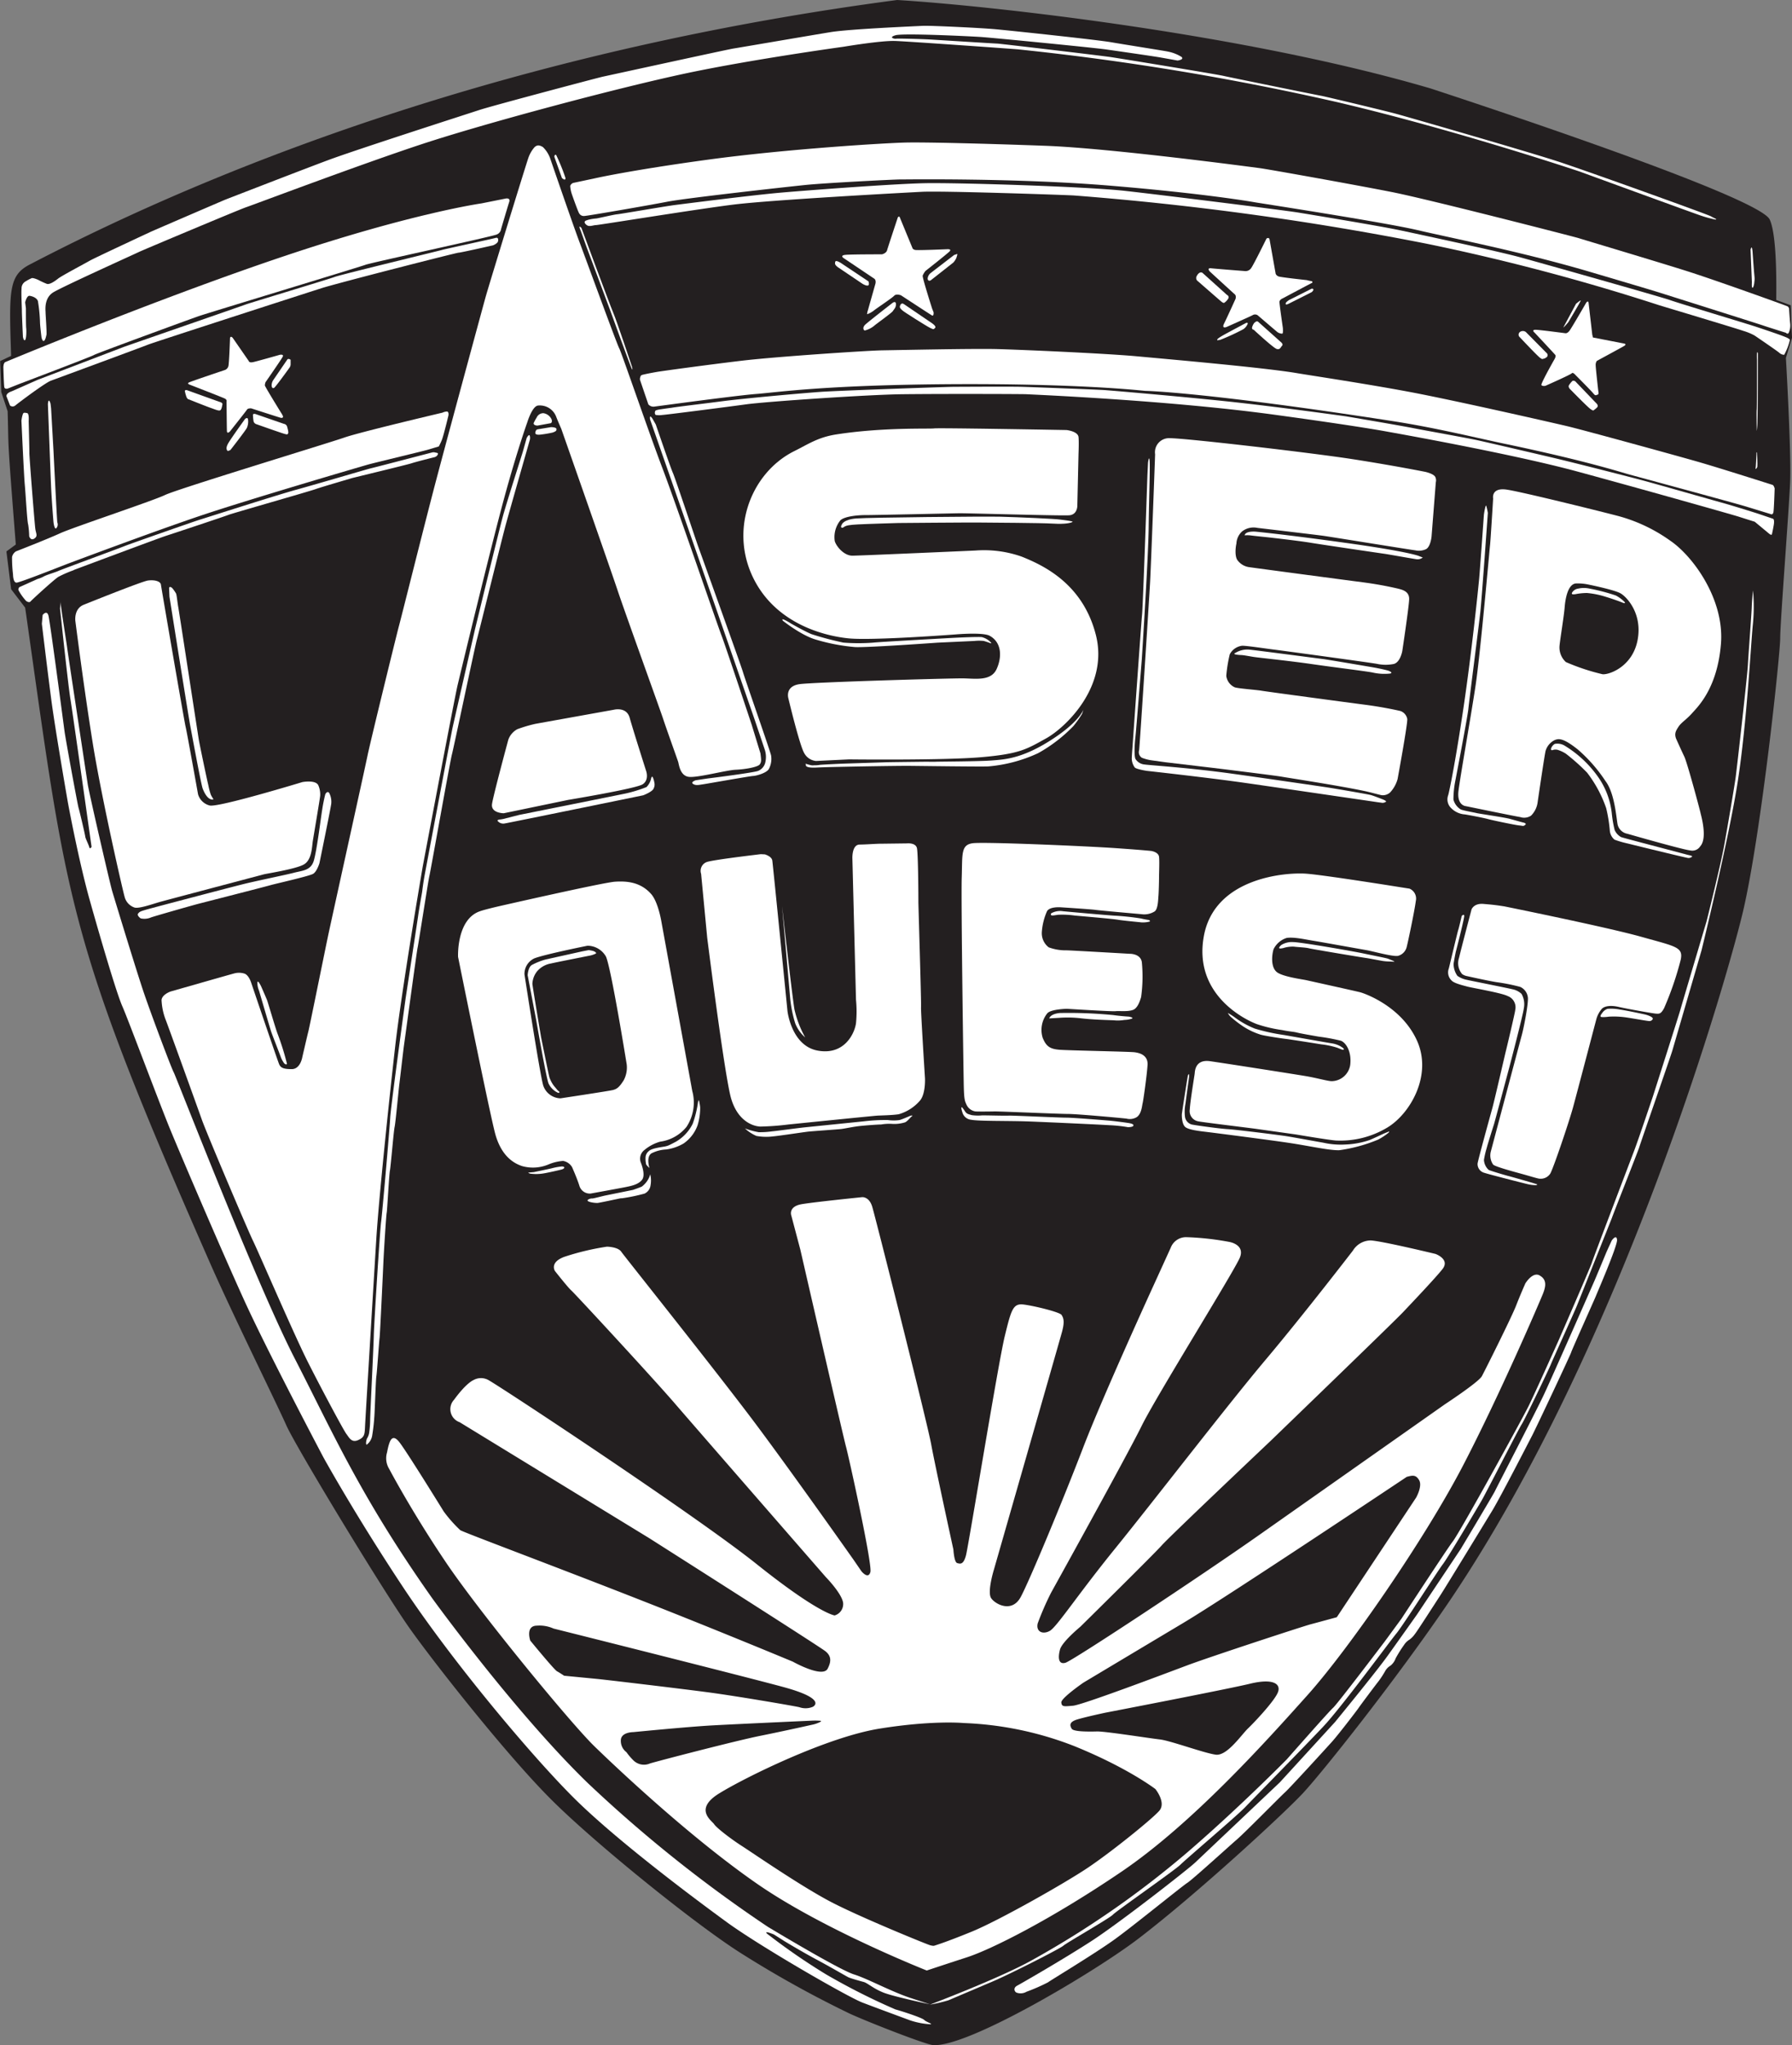
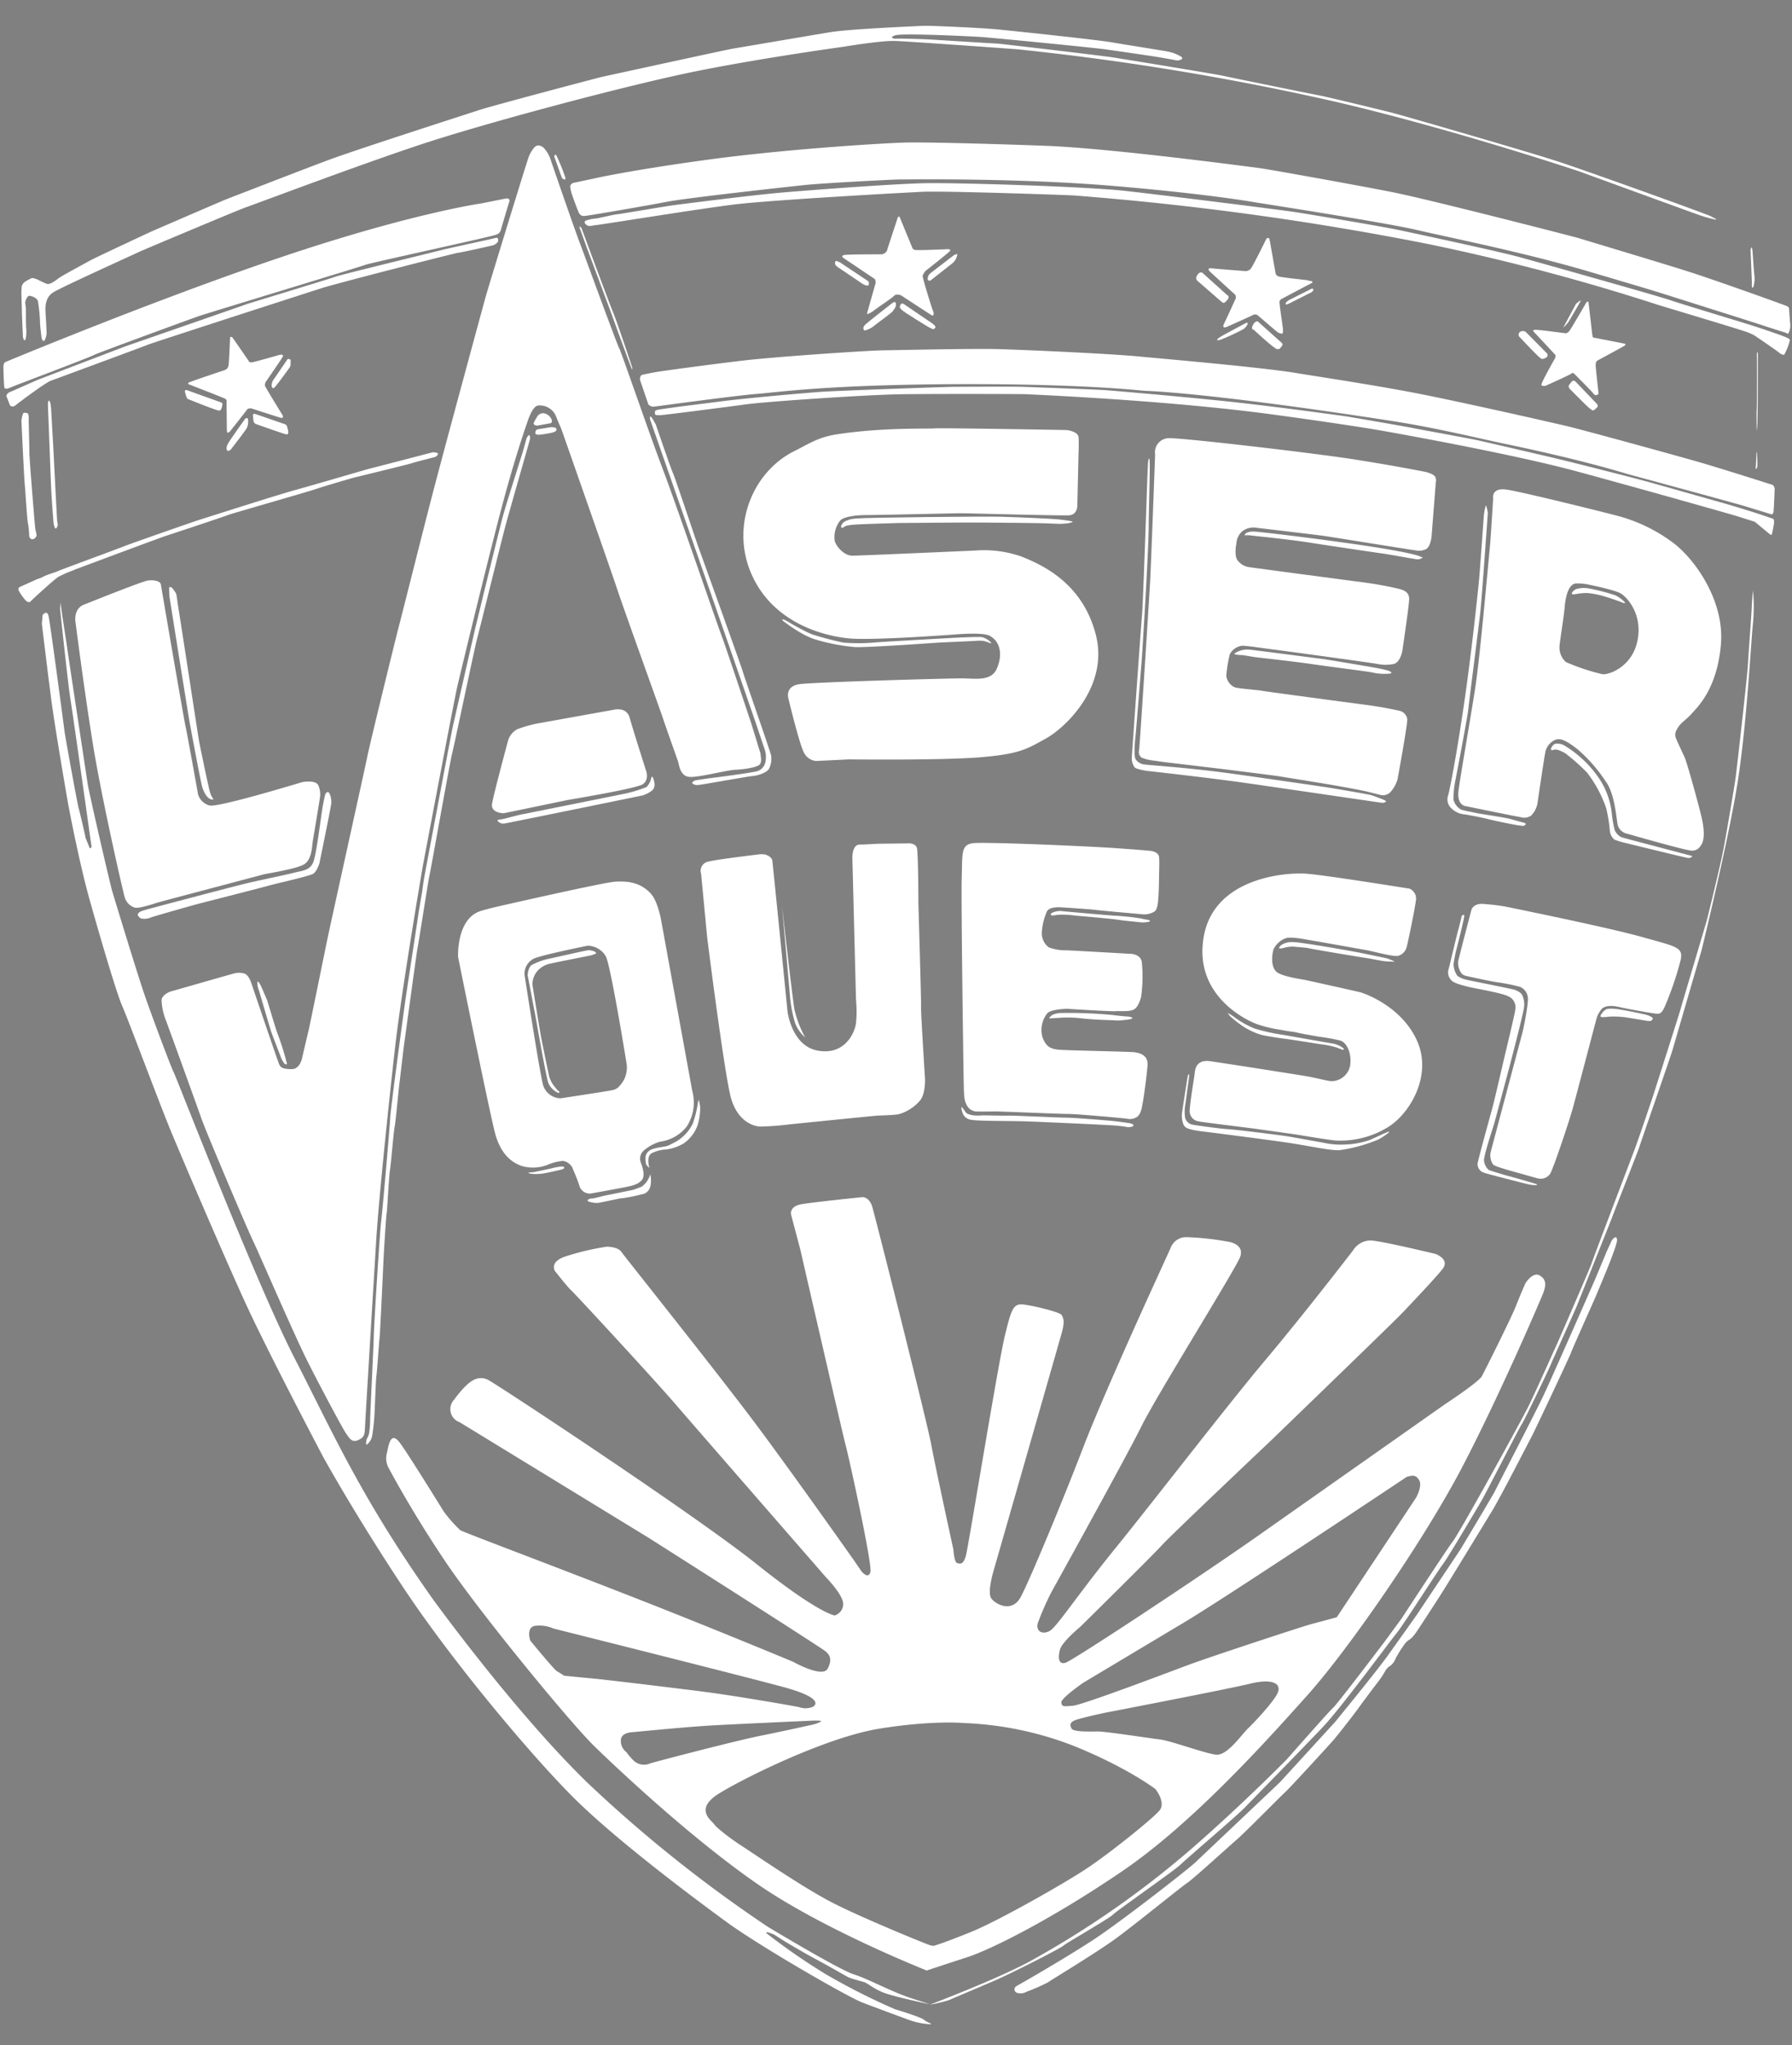
<svg xmlns="http://www.w3.org/2000/svg" id="Layer_1" data-name="Layer 1" viewBox="0 0 382.37 436.28">
  <rect x="0" y="0" width="382.37" height="436.28" fill="#808080" stroke="none" />
  <defs>
    <style>.cls-1{opacity:0;}.cls-2{fill:#fff;}.cls-3{fill:#231f20;}</style>
  </defs>
  <g class="cls-1">
    <path class="cls-2" d="M610.7,155.33s1.17,20.2.91,26.37-2.13,30-2.13,33.43-4.07,41.8-7.94,58.3c-3.24,13.71-25.44,92-62.58,147-11.2,16.54-27.26,36.74-31.43,41.17s-22.4,21.27-35,30.91c-9,6.89-36.24,23.19-43.8,22.7-1.53-.1-13.6-4.8-17.76-6.7a230.68,230.68,0,0,1-23.07-12.8c-9.57-6-30.84-23.16-40.37-32.6s-24.8-28.83-30.3-36.53S292.8,387.68,290.72,383s-11-22.73-15.94-33.86C243.67,278.5,244,271.88,235,208.6l-3-3.94L231,196.6l2-1.47c-1.95-24.8-1.47-19.53-1.74-28.43l-1.36-4.1-.24-6.6,2.34-1.11c-.46-14-.54-17.19,4.06-19.53,50.19-26.18,113.67-47,185-56.38,19.82,1.21,74,7.17,113.9,18.89,5.32,1.76,69.83,22.85,72.28,27.93,1.72,3.69,1.37,16.16,1.4,17.17l3.1,1.13c.15,4.62.09,3,.26,6.93Z" transform="translate(-229.63 -78.98)" />
  </g>
-   <path class="cls-3" d="M610.7,155.33s1.17,20.2.91,26.37-2.13,30-2.13,33.43-4.07,41.8-7.94,58.3c-3.24,13.71-25.44,92-62.58,147-11.2,16.54-27.26,36.74-31.43,41.17s-22.4,21.27-35,30.91c-9,6.89-36.24,23.19-43.8,22.7-1.53-.1-13.6-4.8-17.76-6.7a230.68,230.68,0,0,1-23.07-12.8c-9.57-6-30.84-23.16-40.37-32.6s-24.8-28.83-30.3-36.53S292.8,387.68,290.72,383s-11-22.73-15.94-33.86C243.67,278.5,244,271.88,235,208.6l-3-3.94L231,196.6l2-1.47c-1.95-24.8-1.47-19.53-1.74-28.43l-1.36-4.1-.24-6.6,2.34-1.11c-.46-14-.54-17.19,4.06-19.53,50.19-26.18,113.67-47,185-56.38,19.82,1.21,74,7.17,113.9,18.89,5.32,1.76,69.83,22.85,72.28,27.93,1.72,3.69,1.37,16.16,1.4,17.17l3.1,1.13c.15,4.62.09,3,.26,6.93Z" transform="translate(-229.63 -78.98)" />
  <path class="cls-2" d="M568.62,143.79l.76,6.57.15.61,6.58,1.28s.81.1,0,.57-5.75,3.14-5.75,3.14a1.47,1.47,0,0,0-.25.95c0,.58.55,5.43.55,5.43s.18.75-.09.8-.48.38-.91-.18-3.87-4-3.87-4-.53-.65-.79-.35-5.62,2.67-5.62,2.67-.68.13-.85-.17,2.74-5.42,2.74-5.42.45-.7.22-1-4.42-4.76-4.42-4.76-.84-.68.41-.6,6.16.73,6.16.73.42.11.92-.58,3.51-5.9,3.51-5.9S568.56,142.82,568.62,143.79Z" transform="translate(-229.63 -78.98)" />
  <path class="cls-2" d="M565.92,160.49l4.46,4.65s.33.4.06.71a4.55,4.55,0,0,1-.75.63s0,.24-.69-.25-4.27-4.16-4.27-4.16-.57-.48-.32-.92a4.72,4.72,0,0,1,.76-.93A.68.68,0,0,1,565.92,160.49Z" transform="translate(-229.63 -78.98)" />
  <path class="cls-2" d="M555.22,149.81l4.39,4.44a.61.61,0,0,1,.15.81,1.58,1.58,0,0,1-1,.48s.09.16-.46-.19-4.53-4.6-4.53-4.6a.74.74,0,0,1,.13-.92A1.06,1.06,0,0,1,555.22,149.81Z" transform="translate(-229.63 -78.98)" />
  <path class="cls-2" d="M565.92,143.77s1.1-.93,1-.64-2.65,4.58-2.65,4.58-1.26,1.5-1,1Z" transform="translate(-229.63 -78.98)" />
  <path class="cls-2" d="M558.23,351.09c-1.52-1-3.12,1.64-3.12,1.64s-1,2.23-2,4.79-6.59,13.72-7.28,15-7.89,6-7.89,6l-39.45,27.75c-12.78,9-39.94,26.92-41.5,27.38s-1.63-1.16-1.18-2.82,4.35-4.87,4.35-4.87,15.59-15.36,17.38-17.37,23.15-22.21,23.15-22.21S527,361,529,358.88s7-7.38,8.43-9.21c1.65-2.1-1.5-3.22-1.5-3.22s-11.37-2.75-13.83-2.88a4.5,4.5,0,0,0-3.8,2.18S507.88,359.29,499.7,369s-24,30.28-32.06,40.21-12.51,16.8-14,17.64-3,.2-2.59-1.59a61.63,61.63,0,0,1,2.85-6.54s16.08-29,19.31-35.55,19.92-33.24,21-36-2.31-3.29-2.31-3.29a59.05,59.05,0,0,0-9-1,3.49,3.49,0,0,0-3.47,2.26l-3.54,7.77S465,376.67,460.73,387.8s-11.44,28.39-13.31,31.84-5.41,1.55-6.3.24.58-6.07.58-6.07,13.91-48.43,14.54-50.75.27-3-.1-3.6-5.88-1.95-8.12-2.22-2.61,1.08-4,6.76-7.74,44.77-8.28,46.77-1.21,1.81-1.87,1.62-.81-2.89-.81-2.89-3.89-17.81-4.75-22.5-11.92-48.52-12.58-50.66-2.13-2-2.13-2-9.91,1-12.87,1.49-2.26,2.41-2.26,2.41l1.93,7.29s9.21,40.12,9.75,42.05,5.65,25.06,5.2,26.72-1.91-.16-1.91-.16l-1.66-2.42S399.2,393.86,391,382.88s-28.33-36.17-28.8-36.89c-.69-1.06-3.06-1.09-3.06-1.09a54.51,54.51,0,0,0-9.19,2.2c-3.12,1.21-1.9,3-1.9,3s2.8,3.56,3.5,4.16,17.38,18.64,22,24,32.3,37.13,32.3,37.13,3.35,3.41,3.68,5.46a2.53,2.53,0,0,1-1.81,2.71s-3.45-.41-16.63-10.94-55.63-38.5-57.36-39.33a3.27,3.27,0,0,0-3.11.09s-1.46.55-4.11,4.18a2.94,2.94,0,0,0,1.19,4.78l40.48,24.75s36.28,23.06,37.59,24.12,1.22,2.25.46,3.71c-1.08,2.07-7.43-1.5-7.43-1.5s-16.35-6.81-32.27-13.05c-18.94-7.44-38-14.53-38.69-15a28.55,28.55,0,0,1-3.54-4s-7.67-12.43-9.38-14.67-2.24-.26-2.71,2.11a4.33,4.33,0,0,0,.47,3.51s4.7,8.94,12.06,19.86,26.64,34.35,31.72,39.29,20.82,19.75,34.92,29.47,36,18.36,36,18.36,3.53-1.18,8.61-2.83,17.85-8,33-18.29,30.95-27.93,39.67-37.67,24.83-33,33.05-48.74c7.94-15.24,16.59-35.4,17.16-36.86S559.76,352,558.23,351.09ZM350,436.42s-.9-.61-1.52-.95-5.7-6.54-5.7-6.54-1.1-3.16,1.4-3.19a7.39,7.39,0,0,1,3.57.62S389,436.7,396.92,438.87s7,3.68,6.17,4.17a4,4,0,0,1-2.88.1c-.83-.22-13.25-2.36-19.62-3.2s-21.39-2.62-23.47-2.83Zm14.85,18.12a12.92,12.92,0,0,1-1.55-1.81,3,3,0,0,1-1.2-2.5c0-1.77,2.57-1.78,2.63-1.78s11.53-1.14,17-1.44,21-1,21-1a15.24,15.24,0,0,1,1.66,0c.56.05.51,0,.31.24a7,7,0,0,1-1.49.56s-6.08,1.37-11.36,2.43-22,5.42-23.52,5.89A3.21,3.21,0,0,1,364.85,454.54ZM477,465.22c-1.51,1.75-10.22,8.79-15.3,12.19S442.67,488.68,437,491s-8,3-8,3-.19.11-.93-.1-14.25-5.71-20.69-9-17.06-10.63-19.45-12.16-5.41-3.87-5.92-4.65-4.4-3.19,1.08-6.57,22.91-12,34.25-13.82,17.89-1.19,17.89-1.19a72,72,0,0,1,23.57,4.9c11.49,4.65,17.37,9.19,17.37,9.19S478.51,463.48,477,465.22Zm25.31-25.28c-.66,1.78-4.92,6.32-6.37,7.71s-4.47,5.91-6.88,5.61-9.7-3-11.95-3.25-11.64-1.75-13.43-1.7-5,.06-5.37-.58-.68-1.43,1.24-2,5.92-1.42,5.92-1.42,26-5,30.91-6.19S503,438.16,502.31,439.94Zm29.49-41.52-16.93,25.52s-3.95,1.08-5.58,1.51c-1.35.34-21.38,6.9-26.34,8.76s-22.37,8.44-24.37,8.61-2.38.24-2.49-.68,4.71-4.24,4.71-4.24,11.7-7,21.3-12.73S529.8,394,529.8,394c1.16-.3,1.93-.54,2.65.73S531.8,398.42,531.8,398.42Z" transform="translate(-229.63 -78.98)" />
  <path class="cls-2" d="M500.54,130.14l1.29,7.25a1.08,1.08,0,0,0,.63.56c.51.19,6,.78,6,.78a8.14,8.14,0,0,0,.95.21c.21,0,.42.28.1.42s-6.17,3.26-6.17,3.26-.68.26-.7.75.72,5.54.72,5.54.11,1.2-.12,1.24a1.78,1.78,0,0,1-1.25-.51c-.5-.41-4-3.41-4-3.41a1,1,0,0,0-1.12,0c-.71.36-5.52,2.5-5.52,2.5s-1.13.47-.52-.75,2.43-5.24,2.43-5.24.23-.65-.18-1-5.29-4.83-5.29-4.83-.78-.82.3-.7,7.28.6,7.28.6a1.44,1.44,0,0,0,1.24-.66c.54-.75,3.26-6.28,3.26-6.28S500.44,129.45,500.54,130.14Z" transform="translate(-229.63 -78.98)" />
  <path class="cls-2" d="M509.54,140.54,504.65,143s-.61.39-.68.65.06.4.57.15,5-2.52,5-2.52S510.31,140.59,509.54,140.54Z" transform="translate(-229.63 -78.98)" />
  <path class="cls-2" d="M486.22,137.19l5.22,4.7a.54.54,0,0,1,.31.7,2.71,2.71,0,0,1-.93,1s-.18.06-.59-.28-5-4.35-5-4.35a.81.81,0,0,1-.26-1.07C485.33,137.17,485.84,136.92,486.22,137.19Z" transform="translate(-229.63 -78.98)" />
  <path class="cls-2" d="M498.15,147.67,503,152s.5.42.19.73-.41.89-1.13.69-4.94-4.12-4.94-4.12-.56,0-.23-.79.62-.83.62-.83A.42.42,0,0,1,498.15,147.67Z" transform="translate(-229.63 -78.98)" />
  <path class="cls-2" d="M495.54,147.85s-4.35,2.31-5,2.69-1.13.69-1.19.89.14.1.6.06a47,47,0,0,0,5-2.3,2.54,2.54,0,0,0,.79-.9C496,147.85,495.83,147.81,495.54,147.85Z" transform="translate(-229.63 -78.98)" />
  <path class="cls-2" d="M421.67,125.46l2.68,6.49s.07.21.53.34,6.81-.15,6.81-.15,1.09-.09.56.46-5.14,4.17-5.14,4.17a4,4,0,0,0-.6,1c-.11.41,2,7,2,7l.33.84s.07.9-.36.65-6.6-4.29-6.6-4.29-1-.4-1.46.1-3.88,2.76-4.38,3.19a5.22,5.22,0,0,1-1.39.75,2.58,2.58,0,0,1,.17-.84c.19-.69,1.61-5.69,1.61-5.69s.2-.76-.27-1.07L409.59,134s-.74-.52.36-.65,7.86-.12,7.86-.12.92-.19,1.11-.89,2.29-7,2.29-7S421.51,124.92,421.67,125.46Z" transform="translate(-229.63 -78.98)" />
  <path class="cls-2" d="M433.22,133.37l-5.05,3.88a1.7,1.7,0,0,0-.58,1c-.1.6.36.73.68.49s4.78-3.76,4.78-3.76a3.67,3.67,0,0,0,.65-1c.11-.41.38-1,0-.77Z" transform="translate(-229.63 -78.98)" />
  <path class="cls-2" d="M422.49,143.84l6,4.08s1,.65.67,1-.34.35-1.07,0-5.58-3.4-5.93-3.74-.6-.54-.51-.89S422,143.51,422.49,143.84Z" transform="translate(-229.63 -78.98)" />
  <path class="cls-2" d="M420.05,143.61s.71-.56.75.21-.43,1.13-.65,1.51-3.73,2.87-4,3.15a5.18,5.18,0,0,1-2,1c-.29-.08-.52-.64.08-1.23S420.05,143.61,420.05,143.61Z" transform="translate(-229.63 -78.98)" />
  <path class="cls-2" d="M408.94,135l6,4s.25.69-.05.86-1.06-.23-1.22-.34l-5.28-3.56s-.64-.43-.59-.85S407.85,134.4,408.94,135Z" transform="translate(-229.63 -78.98)" />
  <path class="cls-2" d="M279.29,151.05l3.42,4.94s.05.41.89.24,5.74-1.57,5.74-1.57.93-.19.6.44-3.65,5.4-3.65,5.4a2.38,2.38,0,0,0-.15.68c0,.24,3.45,5.82,3.45,5.82s.49.72.43.91-.22.25-.52.18-6.26-2-6.26-2-.7-.07-.91.27S278.7,171,278.7,171s-.62.67-.65-.1-.08-6.29-.08-6.29.14-.36-.38-.62-7.46-2.95-7.46-2.95-.69-.22-.18-.48,7.71-2.67,7.71-2.67a1.22,1.22,0,0,0,.7-.8c.17-.63.35-6,.35-6S278.8,150.52,279.29,151.05Z" transform="translate(-229.63 -78.98)" />
  <path class="cls-2" d="M290.88,155.75l-3,4.39a2.15,2.15,0,0,0-.29,1c0,.48.19.73.51.58s3.34-4.37,3.34-4.37a1.29,1.29,0,0,0,.2-.62c0-.31,0-1,0-1S291.12,155.3,290.88,155.75Z" transform="translate(-229.63 -78.98)" />
  <path class="cls-2" d="M284.15,167.3l6.06,2.09a.85.85,0,0,1,.68.58c.14.52.37,1.3.2,1.49s-.08.25-.78.06-5.95-2.05-5.95-2.05a.93.93,0,0,1-.61-.56,8.62,8.62,0,0,1-.14-1.32S283.49,167.12,284.15,167.3Z" transform="translate(-229.63 -78.98)" />
  <path class="cls-2" d="M281.93,168.33s.57-.48.63.17a3.41,3.41,0,0,1-.24,1.72c-.2.5-3.51,4.73-3.51,4.73s-.57.36-.7.12-.3-.52.14-1.39S281.93,168.33,281.93,168.33Z" transform="translate(-229.63 -78.98)" />
  <path class="cls-2" d="M269.54,162.21l6.87,2.47s.75.16.68.54-.18,1.14-.5,1.29-1.1-.21-2-.52-4.7-1.83-4.7-1.83-.29,0-.51-.61a9.27,9.27,0,0,1-.31-1.16S269.09,162.09,269.54,162.21Z" transform="translate(-229.63 -78.98)" />
  <path class="cls-2" d="M355.05,125.89a9.86,9.86,0,0,1,1.85-.31c.73-.12,3.7-.83,4.42-.89s10.32-1.73,12.48-2,16.44-2.1,22.59-2.63,23.63-1.85,30.44-2,34.62.71,42.91,1.64,34,4.14,36.91,4.62,17.54,2.88,22,3.84,20.61,4.41,25.26,5.68S584.07,142.31,586,143s16.44,5.05,18.42,5.71,6.14,2.05,6.68,2.39.44.24.41.56a12.18,12.18,0,0,1-1.18,3,1.58,1.58,0,0,1-1-.39c-.19-.24-5.31-3.72-5.31-3.72a12.38,12.38,0,0,0-2.43-1c-1.73-.6-17.8-5.42-17.8-5.42A461.61,461.61,0,0,0,534.21,131a644.83,644.83,0,0,0-75.48-10.33c-2.88-.15-28.05-1-32.34-.78s-31.61,1.7-40,2.7c-7.64.93-28.93,4.39-29.56,4.4s-1.45.43-2,0c0,0-.48-.32-.45-.64S354.82,126,355.05,125.89Z" transform="translate(-229.63 -78.98)" />
  <path class="cls-2" d="M351.93,118a1.1,1.1,0,0,0-.63.62,6.75,6.75,0,0,0,.43,2c.08.25,1.24,3.5,1.47,3.85a1.12,1.12,0,0,0,1.1.58c.61,0,13.85-2.29,17.75-3.05s25.27-3.14,29.49-3.57,18.92-1.18,20.17-1.17,24.7-.35,45,1.34,30.32,3.46,30.86,3.56,27.18,4.19,34.55,5.91,22.58,4.71,36.64,8.86S584,141.48,584,141.48s20.56,6.49,21.87,6.94,4.85,1.55,4.85,1.55.28.36.55.06a3.76,3.76,0,0,0,.34-2.1c-.08-.72-.23-3-.23-3a.68.68,0,0,0-.38-.62c-.41-.2-15.32-5.57-21.54-7.54s-22.55-6.84-23-7-31.82-8.24-39.87-9.83-26.49-4.88-28.11-5.09-31.88-4.26-45.77-4.77-25.37-.77-29.59-.7-25.72,1.38-42.37,3.65S356.64,117,356.64,117Z" transform="translate(-229.63 -78.98)" />
  <path class="cls-2" d="M347.92,112.44l1.61,4.51s.8.75.76,0a41,41,0,0,0-2-4.93S347.93,111.84,347.92,112.44Z" transform="translate(-229.63 -78.98)" />
  <path class="cls-2" d="M353.69,127.59s6.05,16.38,6.8,18.12,4,11.52,4,11.52.18.74,0,.54-4.64-12.54-4.64-12.54l-5.1-13.66-1.22-3.41S352.85,126.75,353.69,127.59Z" transform="translate(-229.63 -78.98)" />
  <path class="cls-2" d="M603.16,132.21l.28,7s-.1,1.23.16,1.15.5-1.59.4-2.32-.42-5.37-.42-5.37S603.48,131,603.16,132.21Z" transform="translate(-229.63 -78.98)" />
  <path class="cls-2" d="M366.19,160l1.78,5.23a1.45,1.45,0,0,0,1.19.49c.74-.08,17.6-2.39,21.88-2.71s14.72-1.95,42.4-2.09c26.48-.12,39.33,1.33,40.52,1.43,0,0,12.47.2,52.93,6.47,9.18,1.42,18.31,3.68,23.81,4.82,17.44,3.65,24.76,6.06,26.61,6.56,0,0,22.15,6,24.66,6.76s5.68,1.74,5.68,1.74.24,0,.37-.37.28-5.17.28-5.17-.18-.68-.47-.76S596.9,178.91,592,177.5s-24.59-6.81-27.87-7.59-24.35-5.57-33.67-7.32-21.67-3.6-24-4c-7-1.2-27.68-3-34.25-3.61s-24.77-1.41-29.84-1.54-21.21.22-24.48.27-22.67,1.35-29.79,2.19-17.1,2.21-18.17,2.39-3.09.57-3.36.69-.28.32-.35.57A.82.82,0,0,0,366.19,160Z" transform="translate(-229.63 -78.98)" />
  <path class="cls-2" d="M370.71,166.27s-1.15.14-1.26.36-.15.73.12.86a4.63,4.63,0,0,0,1.42,0c.51,0,14.13-1.75,17.83-2.26,4.2-.58,25.88-2.07,33.37-2.16,8.65-.1,25.64-.05,26.44,0s30.09,1.26,52.78,4.35c18.83,2.57,24.32,3.65,24.32,3.65s26.22,4.62,40.47,8.49,33.3,9.26,34.43,9.63c1.74.56,3.42,1.08,3.42,1.08l3,2.49s.57.51.66.18.42-1.93.45-2.38,0-.76-.17-.91c0,0-2.9-1-4.15-1.39s-4.85-1.52-6.89-2.08-13.78-3.91-16.44-4.63-14.54-3.75-18.75-4.75-14.63-3.42-16.75-3.89-11.8-2.2-14-2.64-11.3-2-14.16-2.48c0,0-12.29-1.73-23.16-2.95-10.2-1.13-27.11-2.57-28.45-2.66s-15.13-.62-17.57-.69-12.95,0-14.41,0-24.53.8-28.54,1.08-16.33,1.39-21,2-9.64,1.18-10.78,1.39C372.1,166.06,370.71,166.27,370.71,166.27Z" transform="translate(-229.63 -78.98)" />
  <path class="cls-2" d="M343.92,233.37l16.69-3s2.71-.71,3.38,1.72,3.52,11.37,3.52,11.37.68,1.89-.76,2.82-15.88,3.32-15.88,3.32l-13.75,2.85s-2.81,0-2.5-2,3.47-13.68,3.47-13.68a4.11,4.11,0,0,1,1.93-2.25A29.52,29.52,0,0,1,343.92,233.37Z" transform="translate(-229.63 -78.98)" />
  <path class="cls-2" d="M368.57,245a3.69,3.69,0,0,1-1,1.87,29.55,29.55,0,0,1-4.33,1.34c-.29.08-22.81,4.59-22.81,4.59l-2.82.72a7.88,7.88,0,0,1-1.24.26c-.26,0-.73.12-.53.34a1.55,1.55,0,0,0,1.52.5c.89-.13,29.52-6,29.52-6s1.94-.74,2.21-1.43a1.87,1.87,0,0,0,.15-1.35,4.56,4.56,0,0,0-.31-1.05S368.74,244.38,368.57,245Z" transform="translate(-229.63 -78.98)" />
  <path class="cls-2" d="M230.74,156.22s32-13.36,59.43-22.57,42.17-11.28,42.17-11.28l5.25-1.05s1-.19.69.75-1.73,5.76-1.73,5.76a1.47,1.47,0,0,1-.93,1.17c-.91.43-26.78,6-28,6.46s-33.54,10.25-35.54,10.94-22.13,8.06-22.42,8.31-15.88,6.16-15.88,6.16l-2.52,1s-.61.17-.71-.3-.2-4.22-.2-4.22S230.34,156.45,230.74,156.22Z" transform="translate(-229.63 -78.98)" />
  <path class="cls-2" d="M231,163.48l.77,2a.89.89,0,0,0,1.12,0c.54-.47,6.32-4.81,7.57-5.28s19.73-7.28,20.77-7.71,33.59-10.95,37.05-12.05,28.79-7.57,29.2-7.56,7.36-1.57,7.36-1.57.92-.36,1.05-.84,0-.9-.51-.74-11,2.42-11.3,2.53-21.75,5.3-23,5.78-18.14,5.56-18.93,5.86-25.7,8.92-26.15,9.1l-18.33,7-5.56,2.46S231,162.77,231,163.48Z" transform="translate(-229.63 -78.98)" />
  <path class="cls-2" d="M239.85,165.17s.56,14.84.67,17.42.47,7.27.53,7.8.27,1.53.57,1.28a1.16,1.16,0,0,0,.24-1.26c-.08-.43-.82-15.33-.82-15.33l-.51-9-.12-1S240,163.57,239.85,165.17Z" transform="translate(-229.63 -78.98)" />
  <path class="cls-2" d="M234.2,168.66s.54,11.87.72,13.72.49,7.78.72,8.48a18.23,18.23,0,0,1,.22,2.49c.08.29.43,1,1.15.47s.31-1,.16-2-1.28-15.36-1.27-16.15-.15-6.88-.15-6.88.13-1.62-.33-1.69-.79-.21-.92.24a5.72,5.72,0,0,0-.26,1.14" transform="translate(-229.63 -78.98)" />
-   <path class="cls-2" d="M324.05,167s-17.67,4.16-20.94,5.31-35.52,10.94-38.23,12.24-19.63,6.9-22.42,8.18-9.42,3.86-9.42,3.86a1.87,1.87,0,0,0-.84,1.21,29.39,29.39,0,0,0,.21,3.72s0,1.75.75,1.74,9.87-3.64,11.13-4.11,17.49-6.56,27.62-10,35-10.73,36.38-11.11,12.32-3,12.66-3.14l2.31-.69a13.69,13.69,0,0,0,.62-1.31c.39-.91,1.44-5.32,1.44-5.32s.14-.88-.39-.82A2.47,2.47,0,0,0,324.05,167Z" transform="translate(-229.63 -78.98)" />
  <path class="cls-2" d="M237.66,202.47l-3.89,1.75a.66.66,0,0,0-.19.66,11.48,11.48,0,0,0,1.63,2.29s.63.47.94.1,5-4.65,5.91-5.23a23.47,23.47,0,0,1,3.17-1.39l.25-.13s18-6.74,19.52-7.23,12.61-4.17,13.36-4.48,17.23-5,18.59-5.49,7.56-2.28,7.72-2.34,11.7-2.83,12.81-3.19,4.73-1.26,4.73-1.26a1.2,1.2,0,0,0,.67-.35c.17-.25.39-.54-.09-.62s-.49-.17-1-.06c-.24.06-12.63,3.3-13.06,3.38s-11.31,3.3-15.88,4.56-19.07,5.93-20.4,6.33-15.49,5.37-16.13,5.65-13.73,5.09-14.2,5.33-2.52.84-3.13,1.18A6,6,0,0,1,237.66,202.47Z" transform="translate(-229.63 -78.98)" />
  <path class="cls-2" d="M457.21,170.71s2.41.26,2.55,1.49c.11,1,0,3.58,0,3.58l-.25,10.91s.13,2-1.68,2.2c-1.44.15-21.9-.46-23.58-.43s-18.4.4-19.87.39-4.41.21-5.41,1.09a5.69,5.69,0,0,0-1.22,4.48c.37,1.18,2,3.1,3.77,3.09s26.27-1.1,26.27-1.1a24.16,24.16,0,0,1,9.87,1.31c4.51,1.82,13,5.7,15.8,16.69s-6.46,19.77-10.63,22.08-5.61,3.29-13.78,4-28.25.47-28.25.47l-7.06.34a3.21,3.21,0,0,1-2.5-1.66c-1-1.66-3.4-11.74-3.4-11.74s-.77-2.58,2.48-3,32.2-1.26,34.84-1.22,5.94.63,7.13-2,1.06-5.7-1.5-7.09c-1.46-.79-7.19-.29-7.19-.29s-17.79,1.35-22.86.85-14.86-2.93-19.86-11.89c-5.94-10.67-1.22-23.34,8.22-28.05,3-1.49,5.05-2.95,8.94-3.56,10-1.56,19.86-1.15,20.9-1.29S457.21,170.71,457.21,170.71Z" transform="translate(-229.63 -78.98)" />
  <path class="cls-2" d="M409.25,190.88s.29-1.09,3.1-1.31,27.42-.46,30.78-.37c3.88.1,11.77.45,12.72.61s2.95.32,2.61.51-1.42.51-4.13.35-13-.2-15.66-.23-17.34.1-17.34.1-6.84.2-8.63.3-2.52.2-3,.56S408.88,191.47,409.25,190.88Z" transform="translate(-229.63 -78.98)" />
  <path class="cls-2" d="M396.69,211.4s3.77,3,6.83,3.95A41.41,41.41,0,0,0,412,217c2.3.17,17.7-.94,17.7-.94l7.85-.36a9.35,9.35,0,0,1,2,0c.53.15,1.14.37,1.14.37s.66.33.36-.06a4,4,0,0,0-1.88-1.12c-.63-.12-5.24.1-6.33.16s-16.52.91-16.81,1a41.18,41.18,0,0,1-6.43,0,65,65,0,0,1-6.81-1.8c-1.51-.62-4.38-2.27-4.38-2.27S396,210.45,396.69,211.4Z" transform="translate(-229.63 -78.98)" />
-   <path class="cls-2" d="M401.6,242.07s-.47.79,2.33.63,17.49-.38,19.64-.36,15.73.2,16.95.12a31.47,31.47,0,0,0,10.61-2.82,32.18,32.18,0,0,0,7.55-5.8,22.63,22.63,0,0,0,1.82-2.57,7.94,7.94,0,0,0,.29-.89c-.13.33-1.26,2.93-7.28,6.7s-9.63,3.9-12.23,4.11-11.15.24-11.83.27-2.09,0-2.09,0-7.59.08-8.52.11l-9.33.3s-4.63.2-5,.27a6.88,6.88,0,0,1-1.2.08,1.88,1.88,0,0,1-.8-.06C401.77,242,401.29,241.73,401.6,242.07Z" transform="translate(-229.63 -78.98)" />
  <path class="cls-2" d="M536,181.84l-.91,11.59s-.22,2.29-1.25,2.72a3.58,3.58,0,0,1-2.21.22c-.59-.05-18-2.87-19.56-3.09s-14.13-1.7-14.13-1.7a4,4,0,0,0-3.26.74,3.72,3.72,0,0,0-1.23,2.62c-.15.58-.46,2.84.34,3.67a3.67,3.67,0,0,0,2.28,1.33c.88.14,20.67,2.77,24.22,3.23a76.4,76.4,0,0,1,7.69,1.38c.85.23,2.39.55,2.33,2.27s-1.46,11-1.46,11-.39,2.37-1.78,2.78a8.83,8.83,0,0,1-3.56,0c-.57-.16-20.84-2.92-22.12-3.07s-5.69-.83-6.72-.81a3.45,3.45,0,0,0-2.64,1.83,30.06,30.06,0,0,0-.74,4.6,3.1,3.1,0,0,0,1.79,2.43c.73.27,4.63.54,5.7.73s18,2.46,22.16,3,7.5,1.33,7.5,1.33a2.22,2.22,0,0,1,1.47,1.73c.06,1.24-2.07,12.8-2.07,12.8a6.87,6.87,0,0,1-1.59,2.84,2.3,2.3,0,0,1-1.86.58c-.85-.18-2.4-.63-3.46-.85-6.31-1.32-16.67-2.87-17.84-3.09s-13.6-1.76-16.27-2.07l-8.45-1-3.1-.43a9.2,9.2,0,0,1-2-.54,1.4,1.4,0,0,1-.58-1.59c.12-.79,2.15-32.27,2.35-36s1.06-26.75,1.06-27.15a3,3,0,0,1,3.18-3.42c3.38,0,30.17,3.11,38.89,4.46s15.58,2.72,15.58,2.72,1.78.38,2.14,1.1A1.64,1.64,0,0,1,536,181.84Z" transform="translate(-229.63 -78.98)" />
  <path class="cls-2" d="M497.52,192.38S504,193,517,194.81s15.28,2.73,15.28,2.73l.93.36a1.77,1.77,0,0,1-1.23.38c-.69-.08-6.24-1.08-6.92-1.17s-13.65-2-15.79-2.36-8-1.05-9.76-1.23c-2.06-.21-2.54-.27-3.18-.35a6.4,6.4,0,0,0-1.12,0S495.2,192.26,497.52,192.38Z" transform="translate(-229.63 -78.98)" />
  <path class="cls-2" d="M493.23,218.25a4.87,4.87,0,0,1,3-.7c1.78.18,14.88,1.91,15.67,2s8.5,1.4,10.54,1.75,3.37.72,3.37.72,1.22.42.45.63a11.42,11.42,0,0,1-3.82-.23c-1.35-.27-8.16-1.1-13-1.8s-11.37-1.36-12.35-1.52-2.13-.38-2.55-.39S492.42,218.6,493.23,218.25Z" transform="translate(-229.63 -78.98)" />
  <path class="cls-2" d="M522.94,250s-19.52-2.86-27.47-4-21.13-2.59-21.13-2.59-2.29-.34-2.6-.75a3.41,3.41,0,0,1-.62-1.81c0-.52.14-2.26.14-2.26s1.84-26.23,2.06-28.52,1.14-29.68,1.14-29.68l.13-2.72s.17-1.36.3-.74c.21,1-.09,7.83-.16,14.45s-1.47,28.27-1.47,28.27-1.26,15.88-1.36,16.57-.39,4.22.08,4.75a2.51,2.51,0,0,0,1.81,1.07c1.08.18,9.54.68,18.95,2,5.13.7,18.26,2.62,19.93,2.87s8.77,1.47,9.44,1.65,2.33.84,2.33.84,1.3.46.85.64a1.22,1.22,0,0,1-.92.16C523.76,250.13,522.94,250,522.94,250Z" transform="translate(-229.63 -78.98)" />
  <path class="cls-2" d="M592.49,252.44c-.11-.6-2.84-10.78-3.47-12.08s-1.77-3.86-1.77-3.86c-.39-1.1,0-1.68.55-2.53s1.68-1.51,2.89-2.87,5.39-5.3,6.15-14.81-6-18.69-10.78-21.95a34.5,34.5,0,0,0-10.84-5.21c-2.49-.68-20.69-5.21-24.08-5.71s-2.91,1.89-2.91,1.89-.57,9.31-.66,9.94-2.05,23.24-3.15,30.38-3.18,18.85-3.58,22,1.53,3.3,1.53,3.3,11.18,2.3,11.63,2.33a2.66,2.66,0,0,0,2.32-.3,4.9,4.9,0,0,0,1.38-2.69s1.48-10.2,1.73-11.15a3.74,3.74,0,0,1,1.92-2.27c.83-.33,1.74-.55,4.95,2a32.66,32.66,0,0,1,5.89,6.72c1.94,2.51,2.3,7.6,2.59,9.25a2.61,2.61,0,0,0,2.07,2s11.81,3.4,13.44,3.56a2,2,0,0,0,2.13-.88C594,257.78,592.62,253,592.49,252.44Zm-20.9-29.64a45.2,45.2,0,0,1-7.84-2.6,4.22,4.22,0,0,1-1.34-3.61c.17-1.62.93-6.17,1.08-8.08s.73-5.11,2.55-5.08a11.1,11.1,0,0,1,2.67.27s5.28,1.07,6.66,1.82,4.76,4.36,3.68,10S573.05,222.92,571.59,222.8Z" transform="translate(-229.63 -78.98)" />
  <path class="cls-2" d="M566.34,204.54a5.63,5.63,0,0,1,2.5,0A41.62,41.62,0,0,1,574.4,206a7.42,7.42,0,0,1,1.94,1.45s.15.35-.46.09-2.21-.83-3.63-1.26a18.38,18.38,0,0,0-4-.81,12.91,12.91,0,0,0-2.51.26c-.23,0-1,.17-.61-.43A1.79,1.79,0,0,1,566.34,204.54Z" transform="translate(-229.63 -78.98)" />
  <path class="cls-2" d="M561.38,237.66a3,3,0,0,1,2,.31,23.76,23.76,0,0,1,6.9,6.26,16.62,16.62,0,0,1,3.29,8.46,24.34,24.34,0,0,0,.59,3.34,3.17,3.17,0,0,0,1.36,1.5c.39.16,8.7,2.33,9.83,2.63s4.5,1.19,4.5,1.19,1,.18.83.35a1.08,1.08,0,0,1-.84.29c-.36,0-13.46-3.22-13.46-3.22a19.25,19.25,0,0,1-2.26-.69,2.84,2.84,0,0,1-1-2,31.18,31.18,0,0,0-.77-4.72,26.62,26.62,0,0,0-4.07-7.57,43.56,43.56,0,0,0-4.54-4.05,7.28,7.28,0,0,0-1.76-.82,1.87,1.87,0,0,0-1.15.09s-.44,0-.19-.5A1.82,1.82,0,0,1,561.38,237.66Z" transform="translate(-229.63 -78.98)" />
  <path class="cls-2" d="M547.1,188.39s-1.29,18.28-1.6,21.12-2.38,18.9-2.56,20.7-2.78,15.32-2.78,15.32a20.74,20.74,0,0,0-.4,4,3.48,3.48,0,0,0,1.58,2.12c.7.27,3,.66,3.33.76s6,.93,7.06,1.22l2.79.77s1,.17.55.53-.44.19-1.26.12-5.71-1.09-6.64-1.35-3.86-.82-4.95-1a4.52,4.52,0,0,1-2.94-1.34,2.57,2.57,0,0,1-.63-2.79c.26-.93,1.53-7,3.28-18.81s3.14-25.39,3.33-27.49,1-13.51,1-13.51.34-2.37.51-1.86A14.2,14.2,0,0,1,547.1,188.39Z" transform="translate(-229.63 -78.98)" />
  <path class="cls-2" d="M247.44,208s12.4-5,13.75-5.19,2.69.13,2.78.89c.13.95,5,29.26,5.27,30.33s2.65,14.38,2.65,14.38a3.47,3.47,0,0,0,2.5,2.39c2,.41,19.76-5,19.76-5s3-.57,3.45.81a4.81,4.81,0,0,1,.35,2.06c0,.39-1.37,8.43-1.57,9.69s-.19,4-1.89,5-7.89,1.94-8.6,2.13-20.8,5.5-22.22,5.9-4.34,1.45-5.32,1.18a3.25,3.25,0,0,1-2.13-2.29c-.35-1.14-4.91-21-6.81-32.84s-3.7-26-3.7-26S245.36,208.88,247.44,208Z" transform="translate(-229.63 -78.98)" />
  <path class="cls-2" d="M266.36,204.4a7.49,7.49,0,0,1,.84,1.19c.15.37.3,2,.47,2.91s4.24,27.47,4.4,28.39c.2,1.12,1.74,8.51,2,9.52a16.69,16.69,0,0,0,.53,2.05,6.08,6.08,0,0,0,.45.8s.37.43-.4.22-1.4-1.29-1.78-2.32-2.45-12.39-2.66-13.44-2.67-16.45-2.67-16.45l-1.75-11-.08-1.85S265.76,203.9,266.36,204.4Z" transform="translate(-229.63 -78.98)" />
  <path class="cls-2" d="M299.87,248.12a4.05,4.05,0,0,1,.43,2.37c-.18,1.28-2.51,12.62-2.51,12.62s-.56,1.85-1.38,2.28c-1,.53-8.2,2.14-9.14,2.42-1.13.33-14.21,3.67-15.48,4-1.78.48-9.13,2.57-9.93,2.86a3.57,3.57,0,0,1-2.2.21c-.49-.33-.75-.75-.58-1,.33-.44.51-.5,1.72-.86,1.79-.51,16.9-4.48,20.34-5.35,3.1-.79,9.45-2.06,11.22-2.53s3.6-.44,4.23-2.58c.67-2.31,1.42-8.59,1.78-10.82a34,34,0,0,1,.67-3.34S299.45,247.57,299.87,248.12Z" transform="translate(-229.63 -78.98)" />
  <path class="cls-2" d="M349.39,170.44s10.42,29.66,12,34.41,9.27,26,9.76,27.53,3,8.53,3.18,9.09.39,3.09,2.41,3.23,7.9-1.45,9.87-1.53,4.76-.56,5.15-1.16.29-1,.13-2.33L390,233.5s-5.65-17-6.43-19S374,186.81,371,178.91s-8.77-24.79-9.25-25.65-6.73-18-8.39-22.42-6.31-18-6.31-18a6.31,6.31,0,0,0-1.58-2.49c-.88-.54-1.34-.36-1.76,0a6.84,6.84,0,0,0-1.37,2.4c-.41,1.12-8.41,27.11-9.12,29.68s-8.83,32.44-11.2,41.55-6.8,26.83-7.27,28.55-6.07,24.56-6.71,27.67-7.76,35.3-8.45,38.6-3.95,19.38-4.13,20.05-1.32,5.6-1.32,5.6-.39,2.57-2.25,2.58-2.37-.34-2.68-1-6-17.48-6-17.48-.51-1.64-1.47-1.91a3.89,3.89,0,0,0-2.22,0c-.4.09-13.48,3.83-13.48,3.83s-1.84.62-1.94,1.83a13.26,13.26,0,0,0,.9,4.25c.37.92,6.64,18.26,7.68,21.21s9.88,23.76,10.94,25.9,8.68,19.84,11.61,25.66,7.71,14.75,8.31,15.53,1.11,1.95,2.53,1.3,1.37-1.27,1.46-3.09,1.88-31.45,2.39-39.74,2.59-28.39,4-40.84,5.91-38.67,5.91-38.67,6.71-35.59,7.44-38.68,7.09-29.41,9.87-39.65,5-16.42,5-16.42,1.05-3.48,2.31-3.58a3.73,3.73,0,0,1,3.81,2.27C348.74,169,349.39,170.44,349.39,170.44Z" transform="translate(-229.63 -78.98)" />
  <path class="cls-2" d="M368.35,168.47l9.78,28s6.67,19.12,6.93,19.88,5.55,16,5.55,16l2.23,6.61a5.07,5.07,0,0,1,.08,2.68,2.57,2.57,0,0,1-1.51,1.77c-.8.36-9.76,1.5-10.35,1.57s-3,.44-3,.44-1.14.38-.55.77,1.2.22,2.05.1,10.05-1.76,10.76-1.79,3.06-.67,3.43-1.61a4.62,4.62,0,0,0,.41-2.77c-.18-.94-5.52-16.15-6-17.78s-9.15-25.67-9.61-26.95-4.9-14.6-5.34-15.53-3.65-10.33-3.65-10.33l-.7-1.23S368.14,167.15,368.35,168.47Z" transform="translate(-229.63 -78.98)" />
  <path class="cls-2" d="M377.34,311.68l-6.6-36.19s-.67-4.1-2.16-5.8c-2.28-2.58-5.19-2.8-7.72-2.64s-25,5.29-25,5.29-2.8.65-3.78,1c-5.09,1.7-4.71,9.75-4.71,9.75s6.95,34.42,8,38,3,5.76,5.69,6.63a8.58,8.58,0,0,0,5.59-.35,9.75,9.75,0,0,1,3.14-.76,2.79,2.79,0,0,1,1.91,1.33s1.15,2.6,1.58,4.05a2.32,2.32,0,0,0,2.38,1.58s5.91-1.07,7.32-1.35,2.83-.57,3.63-1.56-.05-3.22-.29-3.82a2.33,2.33,0,0,1,.84-2.58,9.06,9.06,0,0,1,3.34-1.76,8.74,8.74,0,0,0,5.62-3.16A9.42,9.42,0,0,0,377.34,311.68Zm-14.64-2.25c-.94,1.49-1.47,1.85-2.3,2.06s-11.18,1.77-11.18,1.77a4,4,0,0,1-3.68-2.74c-.71-2.33-4-23.7-4-23.7a3.64,3.64,0,0,1,2.14-3.43c2.24-.86,11.3-2.68,11.3-2.68a4.54,4.54,0,0,1,3.93,2.28c1.11,2.31,4.44,23,4.44,23A5.74,5.74,0,0,1,362.7,309.43Z" transform="translate(-229.63 -78.98)" />
  <path class="cls-2" d="M355.25,281.64a8.56,8.56,0,0,1,.89.17c.36.1.86.41.63.57a5.23,5.23,0,0,1-1.39.46c-.47.09-7.66,1.51-8.15,1.65a5,5,0,0,0-3,1.68,4.6,4.6,0,0,0-1,2.65c0,.39,1.8,11.12,1.87,11.48,0,0,1.61,8,1.77,8.51a6.62,6.62,0,0,0,1.05,1.91c.24.24.79,1,.91,1s.35.49-.14.35a4.07,4.07,0,0,1-2-1.95c-.48-1-2.66-13.62-2.66-13.62L342.22,287s.08-1.84,1-2.24a14.08,14.08,0,0,1,2.85-1.12l7.79-1.73Z" transform="translate(-229.63 -78.98)" />
  <path class="cls-2" d="M343.52,329s3.39-.69,4-.86a13.13,13.13,0,0,1,2-.35c.2,0,.58.07.52.27s-.39.32-.53.37-3.42.82-4.35.91a9.59,9.59,0,0,1-2.26,0,1,1,0,0,1-.57-.24Z" transform="translate(-229.63 -78.98)" />
  <path class="cls-2" d="M364.7,332.79l-5.92,1.2c-.55.11-2.44.62-2.74.63a1.5,1.5,0,0,0-1,.31c-.2.25.32.39.6.47a6.52,6.52,0,0,0,1.44.18c.36,0,4.7-.95,5-1l.26,0a39.25,39.25,0,0,0,4.82-1,2.27,2.27,0,0,0,1.28-1.75,5.71,5.71,0,0,0,.06-1.65,4.2,4.2,0,0,0-.14-.72,3.49,3.49,0,0,1-.41,1.05,5,5,0,0,1-1.38,1.58C366.17,332.28,364.7,332.79,364.7,332.79Z" transform="translate(-229.63 -78.98)" />
  <path class="cls-2" d="M378.58,314a22.94,22.94,0,0,1-1.14,4.68,9.08,9.08,0,0,1-3.57,3.82c-1.68.89-1.68.86-2.23,1s-2.91.36-3.55,1a1.83,1.83,0,0,0-.72,1.52,5.53,5.53,0,0,0,.14,1.36,5.19,5.19,0,0,0,.7.74s-.87-2.67.67-3.24a7.63,7.63,0,0,1,2.88-.71,9.87,9.87,0,0,0,3.73-1.28,8,8,0,0,0,3-3.93,12.7,12.7,0,0,0,.54-3.7c0-.44-.28-1.66-.28-1.66Z" transform="translate(-229.63 -78.98)" />
  <path class="cls-2" d="M392.82,261.22s1.46.39,1.6,1.32,3.24,32.11,3.24,32.11.83,7.4,6.45,8.43,7.84-3.55,8.17-5.83a25.37,25.37,0,0,0,0-5l-.77-30.12s-.15-2.93,1.5-3c1.29,0,3.87-.2,4.66-.18l5.52-.07s1.81-.19,2.09,1,.32,11.09.31,11.47.65,21.79.57,22.46S427,309,427,309s.16,3.16-1,4.66a9.43,9.43,0,0,1-4.63,3c-1.43.21-3.62.24-4.52.29s-19,1.89-19,1.89a55.85,55.85,0,0,1-6,.44c-1.75-.08-4.85-1.32-6.22-6s-5.1-34.29-5.1-34.29l-1.3-13.62a2,2,0,0,1,1.38-2.57c2-.53,11.35-1.62,11.35-1.62Z" transform="translate(-229.63 -78.98)" />
  <path class="cls-2" d="M396.5,272.24l1.73,19.62a27,27,0,0,0,1.08,5.4,7.64,7.64,0,0,0,2.12,3,22.45,22.45,0,0,1-2.29-6C398.59,290.88,396.5,272.24,396.5,272.24Z" transform="translate(-229.63 -78.98)" />
-   <path class="cls-2" d="M388.59,319.68a15.77,15.77,0,0,0,2.92.8,18.16,18.16,0,0,0,2.81-.17c1.14-.1,5.28-.68,7.1-.87L414,318.16a37.47,37.47,0,0,1,5.09-.27,8.7,8.7,0,0,0,2.48,0c.58-.15,2.28-.9,2.28-.9s.73-.19.36.09-.87,1-1.43,1.29a7.73,7.73,0,0,1-2.65.35,10,10,0,0,0-2.49.12c-.9,0-3.52.22-4.3.3-1.51.15-3.19.52-4.11.65-.71.09-6.39.48-7.23.58-1.42.18-6.34.92-7.35,1a11.58,11.58,0,0,1-3.62-.09A8.64,8.64,0,0,1,388.59,319.68Z" transform="translate(-229.63 -78.98)" />
  <path class="cls-2" d="M475.32,260.5s1.5.24,1.62,1.23c.12.84,0,3.53,0,4.47s-.07,3.37-.13,3.94-.06,2.88-.89,3.3a4.17,4.17,0,0,1-2.71.54c-1.05-.09-9-.79-9.86-.92s-7.41-.55-7.41-.55-2.24-.18-2.88.79a13.12,13.12,0,0,0-1.13,4.51,3.79,3.79,0,0,0,1.47,3.24,10.29,10.29,0,0,0,3.76.64c.79,0,13.55.74,13.55.74s2.28-.06,2.56,1.78a31.73,31.73,0,0,1-.15,7.42c-.28,1-.79,2.42-1.74,2.77-1.18.43-3,.17-3.7.27s-10.41-.51-10.41-.51-3.37.07-4.16.95a5.67,5.67,0,0,0-1,5.23c.76,1.88,1.6,2.4,3.62,2.56s15.17.39,16.06.54c.56.09,2.85.38,2.7,2.7s-.92,7.71-1.05,8.16-.22,2.46-1.42,3.06a2.86,2.86,0,0,1-2,.23c-.75-.11-10.61-1-12.48-1s-14.68-.56-15.67-.54-3.45.05-4.11,0a2.5,2.5,0,0,1-1.88-1.39c-.33-.75-.53-.93-.6-3.9s-.6-39.65-.44-44.61-.23-7,2.4-7.31,24.28.62,30.55,1.06S475.32,260.5,475.32,260.5Z" transform="translate(-229.63 -78.98)" />
  <path class="cls-2" d="M453.52,296.21s.15-.95,2.27-1.15a97.56,97.56,0,0,1,11.38.44c1.51.22,3.35.33,3.35.33s1.2.23.56.45a5.37,5.37,0,0,1-1.55.26,8.15,8.15,0,0,1-2.28.07c-2-.07-4.47-.14-6.95-.42a24,24,0,0,0-4.69-.1Z" transform="translate(-229.63 -78.98)" />
  <path class="cls-2" d="M453.93,273.8a3.84,3.84,0,0,1,2.52-.45c1.68.16,8.91.81,10.91.94a55,55,0,0,1,5.75.61c.61.17,1.64.32,1.64.32s.48.2.15.34a5.49,5.49,0,0,1-1.84.16c-.22-.05-3.32-.3-4.87-.55s-7.56-.74-9.24-.9a19,19,0,0,0-3.49-.17C454.66,274.18,453.56,274.53,453.93,273.8Z" transform="translate(-229.63 -78.98)" />
  <path class="cls-2" d="M435,316.32a2.15,2.15,0,0,0,1.86,1.51c1.64.33,8.18.2,12.5.37s14.16.62,17,.79a30.19,30.19,0,0,1,3.94.42c.41,0,1.09-.06,1.17-.33s-.32-.39-.65-.48-3.28-.48-4.56-.59-7.83-.64-9.14-.63-11.56-.48-12.3-.43-5.06-.08-5.67-.05a9.52,9.52,0,0,1-2.19-.06c-.67-.21-1-.22-1.36-.72a11,11,0,0,0-.65-.9S434.5,314.81,435,316.32Z" transform="translate(-229.63 -78.98)" />
  <path class="cls-2" d="M530.38,268.53a2.3,2.3,0,0,1,1.35,2.64c-.26,2.1-1.71,8.93-1.92,9.7a2.6,2.6,0,0,1-1.88,2c-1.09.22-5.41-1-6.78-1.23s-9.64-1.73-11.34-2-4-.82-5.62-.6a4.68,4.68,0,0,0-2.82,2.43c-.42,1.44-.59,4.07.9,5s5.5,1.44,6.07,1.58c.3.07,10.81,2.39,11.58,2.6s8.71,2.89,12.06,10.3-1.5,15.7-6.41,18.59a19.41,19.41,0,0,1-10.85,2.72c-1.43-.08-8.53-1.29-8.53-1.29s-7.15-1-8.55-1.2-11.78-1.45-12.36-1.61a2.22,2.22,0,0,1-1.78-2.54c.11-1.93,1-7.16,1.05-7.67s.12-3.06,3.29-2.61,17.48,2.69,20.3,3.16c2.46.41,4.66,1.06,5.59,1.1a4.07,4.07,0,0,0,4-3.44c.35-2.79-.87-4.78-2-5.19a41.3,41.3,0,0,0-4.72-.87c-1.18-.21-3.83-.66-4.59-.86s-1.64-.22-3.2-.54a29.82,29.82,0,0,1-5.32-1.24c-2.35-.84-13.69-6.2-11.4-18.79S504.2,265,508.45,265.35c4.05.32,20.14,2.9,20.14,2.9Z" transform="translate(-229.63 -78.98)" />
  <path class="cls-2" d="M503,280.57a4.26,4.26,0,0,1,2.54-.64c1.65,0,13,2,14.93,2.41s5,1,5.36,1.15,1.78.69,1.18.63-1.62,0-2.73-.23c-.89-.15-2.55-.49-3.25-.58s-11.45-1.88-12.13-2.06-2.41-.24-3.21-.35a6.7,6.7,0,0,0-2.25.31C503,281.3,502,281.52,503,280.57Z" transform="translate(-229.63 -78.98)" />
  <path class="cls-2" d="M493,295.92a18.71,18.71,0,0,0,4.39,2.47,41.41,41.41,0,0,0,6.2,1.36c.53.09,9.3,1.65,10.2,1.78a5.37,5.37,0,0,1,2,.71c.23.17.67.4.56.59s-.45,0-1.4-.37a17.6,17.6,0,0,0-3.43-.72c-1.59-.26-7.09-1.12-7.54-1.16s-4.28-.6-5.32-.89a15.14,15.14,0,0,1-3.71-1.73,24.66,24.66,0,0,1-2.72-2.09,2.79,2.79,0,0,1-.6-.82S492.39,295.48,493,295.92Z" transform="translate(-229.63 -78.98)" />
  <path class="cls-2" d="M525.71,320.76c.49-.37.29-.43.29-.43l-1.14.47s-2.41,1.13-3,1.36a17.76,17.76,0,0,1-5,.94,17,17,0,0,1-4.88-.38c-2.74-.48-6.51-1.18-8-1.41s-10.53-1.37-12.4-1.48-7.33-.88-7.7-1a2,2,0,0,1-1.4-1.6,8.82,8.82,0,0,1,.11-2.87c.12-1,.77-5.69.77-5.69v-.54s-.18-.05-.27.31-1.26,7.87-1.28,8.22,0,2.18.78,2.76,3,.83,4.44,1,13.92,1.77,18.08,2.41,8.36,1.59,10.35,1.49a33.66,33.66,0,0,0,8.24-2.26A14.23,14.23,0,0,0,525.71,320.76Z" transform="translate(-229.63 -78.98)" />
  <path class="cls-2" d="M550.6,272.31s22,4.45,29.3,6.51,8.94,2.15,8.35,4.89A67.39,67.39,0,0,1,584.72,294c-.66,1.24-1,1.25-1.77,1.19s-6.34-1.06-7.84-1.41c-1.68-.4-3.06-.25-3.68.38a5.74,5.74,0,0,0-1.23,2.42c-.24.89-4.07,15.49-4.92,18.6s-4.23,13.11-4.88,14.17a2.44,2.44,0,0,1-2.25,1.05c-.36,0-2.1-.56-4.27-1.15s-5.26-1.46-5.65-1.86a3.39,3.39,0,0,1-.48-2.84c.31-1.16,6.06-22.82,6.58-24.72s1.53-7.3,1.29-8.23a2.79,2.79,0,0,0-1.61-2.11,39.82,39.82,0,0,0-5-1c-1.95-.31-6.4-1.31-6.4-1.31a2.58,2.58,0,0,1-1-.43,3.57,3.57,0,0,1-.66-3.45c.43-1.85,2.67-10.33,2.67-10.33s.49-1.4,2.64-1.17C548.73,272,549.44,272.14,550.6,272.31Z" transform="translate(-229.63 -78.98)" />
  <path class="cls-2" d="M541.53,274.35s.5-.52.53,0-1.65,7.14-1.75,7.47-.49,2.47-.52,2.76a4.47,4.47,0,0,0,.81,2.55,5.2,5.2,0,0,0,2,.85c.52.13,9.27,1.87,9.69,2a4,4,0,0,1,2,1,4.48,4.48,0,0,1,.48,3.13c-.14,1.27-3.05,12.39-3.05,12.39s-3.15,11.8-3.33,12.36-1.31,4.11-1.53,5a17.88,17.88,0,0,0-.59,2.54,3.1,3.1,0,0,0,1,2.12c.3.19,4,1.27,4.37,1.35s4.89,1.39,4.89,1.39l1,.31c.16.05.15.2-.28.21a7.84,7.84,0,0,1-1.68-.22c-.55-.12-8.38-2.12-9.18-2.4a1.94,1.94,0,0,1-1.48-2c.21-1.18,2.74-10.33,3.17-11.89s2.77-11.74,2.86-12.07,2-8.34,2-8.77a2.56,2.56,0,0,0-1.64-3c-1.29-.67-7.51-1.72-8.55-2s-2.83-.71-3.35-1.27a2.38,2.38,0,0,1-.62-2.62c.34-1.37,1.87-7.83,2-8.19S541.53,274.35,541.53,274.35Z" transform="translate(-229.63 -78.98)" />
  <path class="cls-2" d="M235,143.47s.34-1.48.95-1.39,1.53.42,1.77,1.13a32.86,32.86,0,0,1,.45,4.63c0,.5.31,3.08.31,3.08s.18.91.5.78.45-.88.56-1.28-.2-4.49-.19-4.84-.39-3,1.66-4.25,17.62-8.28,18.28-8.61,21.47-9.08,22.89-9.55,24-9,37.45-13.44,41.72-12,56.63-15.16c14.26-3,33.38-5.62,33.38-5.62s7.95-1.34,11-1.23,25.05,1.68,26.23,1.79A571,571,0,0,1,515.1,100.8c25.53,6,51.62,14.78,51.62,14.78s25.2,9.21,25.81,9.38a25,25,0,0,0,3.12.85c.57,0-.28-.29-.95-.69s-26-9.51-32.41-11.62-32.26-9.56-34.72-10.23-15.27-3.73-16-3.85-19.23-3.88-20.91-4.26-21.92-3.69-24-4-23.65-2.87-24.22-2.88-12.86-.79-14.48-.88-6.93-.24-7.16-.16-1.72-.26-.09-.74,15.73.21,18.12.36,24.09,2.28,26.84,2.67,10,1.44,11.47,1.69l3.75.67s1.48-.17.85-.77A8.57,8.57,0,0,0,478.91,90c-.47-.13-9-1.46-12.12-2s-21.05-2.44-24.6-2.77-14.28-.81-15.58-.74-15.62.67-19.73,1.34-19.39,3.29-20.73,3.5-26.95,5.81-27.87,6-23.62,6.21-26.36,7.11-26.32,8.48-32.2,10.67-21.54,8.27-22,8.45-15.36,6.6-15.94,6.87-12,5.58-13,6.16-6,3.22-6.74,3.81-1.79,1.3-2.39,1.14a19,19,0,0,1-1.9-.88c-.45-.2-1.23-.48-1.42-.32a10.16,10.16,0,0,0-1.25.67,1.69,1.69,0,0,0-.85,1.55c-.1.9.08,4.16.07,4.73s.22,5.49.22,5.49.12.89.43.76.34-2,.27-2.57-.06-4.23-.06-4.23Z" transform="translate(-229.63 -78.98)" />
  <path class="cls-2" d="M238.73,210.16s.88-1.13,1.23.11,3.21,23,3.44,24.71,2.8,15.73,3,16.35,1.4,5.76,1.42,6.1.76,1.81.87,2.29.48-.09.48-.09-4.05-28.77-4.53-31.64-2.2-19.22-2.2-19.22a11.39,11.39,0,0,0,.09-1.58c-.09.32,1.36,9.28,1.42,9.88s4.11,27.29,4.4,29.19,4.74,21.18,5.22,22.8,5.18,17.06,6.77,21.73,5.89,16.12,6.36,16.93,17.51,44.88,25.8,61c8.15,15.83,14,29.43,29.37,51.2,0,0,17.34,24,33.08,39.3A292.25,292.25,0,0,0,393.5,490c3.14,1.88,15.43,9.22,18.37,10.14s7.82,3.61,12,5l4.2,1.37s-7.46-1.58-9.74-2.43-3.55-2.1-4.39-2.33-2.77-.76-3.27-1-3.76-2.16-6.85-3.81-6.82-3.91-6.82-3.91l-2.24-1.42s-2.26-.95-1.45-.16a134.57,134.57,0,0,0,12.61,8.69,140.64,140.64,0,0,0,14.77,7.46c1.28.34,5.69,1.77,6.13,2.23s1.94.88,1.34.94a16.75,16.75,0,0,1-4.33-.84c-1.14-.42-7-2.58-10.17-3.79s-21.88-12-28.93-17.14-23.87-17.7-32.94-26.8-25.64-28.81-36.09-44.57-17.1-27.86-17.1-27.86-11.84-22.42-16.78-33.25-13.45-30.76-15.79-36.42-9.08-23.73-10.29-26.46-4.47-13.8-6.91-22.46-4.7-20.94-4.7-20.94-2.72-15.6-3.57-22.11-2-16.1-2-16.1Z" transform="translate(-229.63 -78.98)" />
  <path class="cls-2" d="M573.55,343.56s1-1.41,1.12-.12-4.45,11.77-4.52,12-5.11,11.43-5.27,12-7.49,16.14-8.37,17.83-6.77,13.14-8.43,15.87-9.85,16.17-11.14,18.16-5,7.76-5.42,8.25a5.09,5.09,0,0,1-1.17,1.19,3.48,3.48,0,0,0-1.12,1.1,27.38,27.38,0,0,0-1.8,2.87,3.48,3.48,0,0,1-1.09,1.55,3.12,3.12,0,0,0-1.16,1.19,19.48,19.48,0,0,1-1.44,2.2c-.51.62-4,5.29-4.22,5.64s-4.31,5.69-5.64,7.17-9,9.87-10.06,10.83-8.54,8.57-10.2,10-9.55,8.62-10.66,9.32-11.13,8.87-15.3,11.91-13.79,8.82-14.43,9.31a40,40,0,0,1-4.57,2,2.49,2.49,0,0,1-2.14.18c-.44-.21-.75-1,.15-1.48s9.91-5.66,15.92-9.56,20.47-15.2,22.05-16.69l18.07-17.11,11.78-12.87s8.66-10.55,11.22-14.12,6.24-8.77,6.24-8.77l9.35-14s7.07-11.81,7.3-12.34,8.68-16.81,10.49-20.67,10.59-23.83,10.82-24.36,2.14-5.11,2.39-5.72S573.55,343.56,573.55,343.56Z" transform="translate(-229.63 -78.98)" />
  <path class="cls-2" d="M603.68,204.93a38.26,38.26,0,0,1-.06,7.52c-.43,4.51-1.27,20.68-3.16,33s-7.76,36.23-7.76,36.23L586.49,303c-.22.86-6.87,19.94-7.08,20.68s-5.65,14.46-5.83,15.07c0,0-6.9,17.32-7.46,18.71s-5.29,11.79-5.6,12.6-5.57,11.8-6.19,12.72-7.62,14.68-8.63,16.4-7.08,12-8.19,13.44-8.56,13.15-9.92,14.78S515.88,443.13,512,447.25s-15.1,15.55-16.74,17.27-12.62,11.06-13.75,12.2-13.75,9.93-14.4,10.66-10,6.07-10.59,6.63-11.24,6-15.13,7.65-8.3,3.53-9.41,4a33.19,33.19,0,0,1-3.93.92S443.24,500.83,450,497a200.71,200.71,0,0,0,33.3-23.18c11-9.5,20.91-19.57,20.91-19.57s9-10.23,9.88-11,11-14.12,11-14.12l3.6-4.91s9.89-15.13,10.91-16.41c1.52-1.95,14.76-26,16.2-28.92s6.51-14.25,6.51-14.25,6.8-15.64,6.95-16.23,8.13-21.52,9.07-24,4-11.59,4-11.59,5.52-17.26,5.82-18.35,5.49-18.52,5.61-18.94,3-12,3.75-16.11,2.24-12.88,2.49-14.8,2.46-21.34,2.59-23.84.78-10.84.82-12.28S603.68,204.93,603.68,204.93Z" transform="translate(-229.63 -78.98)" />
  <path class="cls-2" d="M604.71,154.3s0,12.54-.08,14.29a15.81,15.81,0,0,1-.16,2.33s-.06-4.2,0-4.55.05-10.64.05-10.64S604.41,153.47,604.71,154.3Z" transform="translate(-229.63 -78.98)" />
  <path class="cls-2" d="M604.53,175.51s.14,2.6.07,3-.44.66-.37.38.16-2.73.18-2.95S604.38,175.3,604.53,175.51Z" transform="translate(-229.63 -78.98)" />
  <path class="cls-2" d="M572.63,294.17a9.47,9.47,0,0,1,2.58.14c1.73.26,4.74.91,5.4,1.06s1.59.52,1.67.81-.3.55-.59.6-3.27-.51-4.69-.72a18.47,18.47,0,0,0-4.09-.22c-.87.12-1.67.13-1.73,0,0,0-.19-.15.3-.75A2.3,2.3,0,0,1,572.63,294.17Z" transform="translate(-229.63 -78.98)" />
  <path class="cls-2" d="M344.32,169.76l2.86-.52s.37-.21.14-.81a2.27,2.27,0,0,0-1.72-1.31,1.53,1.53,0,0,0-1.45.91,9.37,9.37,0,0,0-.65,1.2C343.44,169.45,343.68,169.75,344.32,169.76Z" transform="translate(-229.63 -78.98)" />
  <path class="cls-2" d="M344.39,170.55l2.82-.46s1.12,0,1.16.4-.23.55-.84.76a24.28,24.28,0,0,1-2.82.46s-.9.06-.86-.39S344.05,170.61,344.39,170.55Z" transform="translate(-229.63 -78.98)" />
  <path class="cls-2" d="M342,172.43s.45-.91.66-.54a1.73,1.73,0,0,1,0,1s-4.2,14.68-5.09,17.93-5.72,22.9-6.17,24.53-4.93,23-5.34,24.55-4.62,25.25-4.81,25.92-2.37,14.77-2.52,15.34-2.78,20-2.9,20.8-.87,7.37-1,8.35-.8,8.21-1,9.07-.8,8.21-1,9.29-.57,8.48-.69,9-.62,8.66-.7,10.5-.71,15.43-.82,16.21-.54,7.26-.68,8.14-.36,8.13-.45,8.82a38.36,38.36,0,0,1-.47,4,3.06,3.06,0,0,1-1.09,1.76c-.28.19-.22-.72,0-1.27a3.19,3.19,0,0,0,.5-1.47,19.15,19.15,0,0,0,.18-2.52c0-1.13.73-15.52.78-18s1.32-22.57,1.56-24.24,1.82-19.86,1.94-22.19,3.13-24.33,3.24-25.12,2.59-17,2.71-17.87c.18-1.36.78-4.67.85-5.11s.2-1.79.64-4.14,5.52-29.33,5.85-30.88,4.81-21.1,4.81-21.1,5.08-20.92,5.94-24.07,4.15-13.36,4.3-13.93Z" transform="translate(-229.63 -78.98)" />
  <path class="cls-2" d="M284.9,290.28s2.33,8,2.62,8.84,1.81,4.71,2,5.26a5.2,5.2,0,0,0,.6,1.19c.23.43.67.59.74.31a56.35,56.35,0,0,0-2-6.39c-.48-1.26-2.07-6.73-2.25-7.19s-1.26-2.92-1.26-2.92-.72-1.53-.8-.83A4.26,4.26,0,0,0,284.9,290.28Z" transform="translate(-229.63 -78.98)" />
</svg>